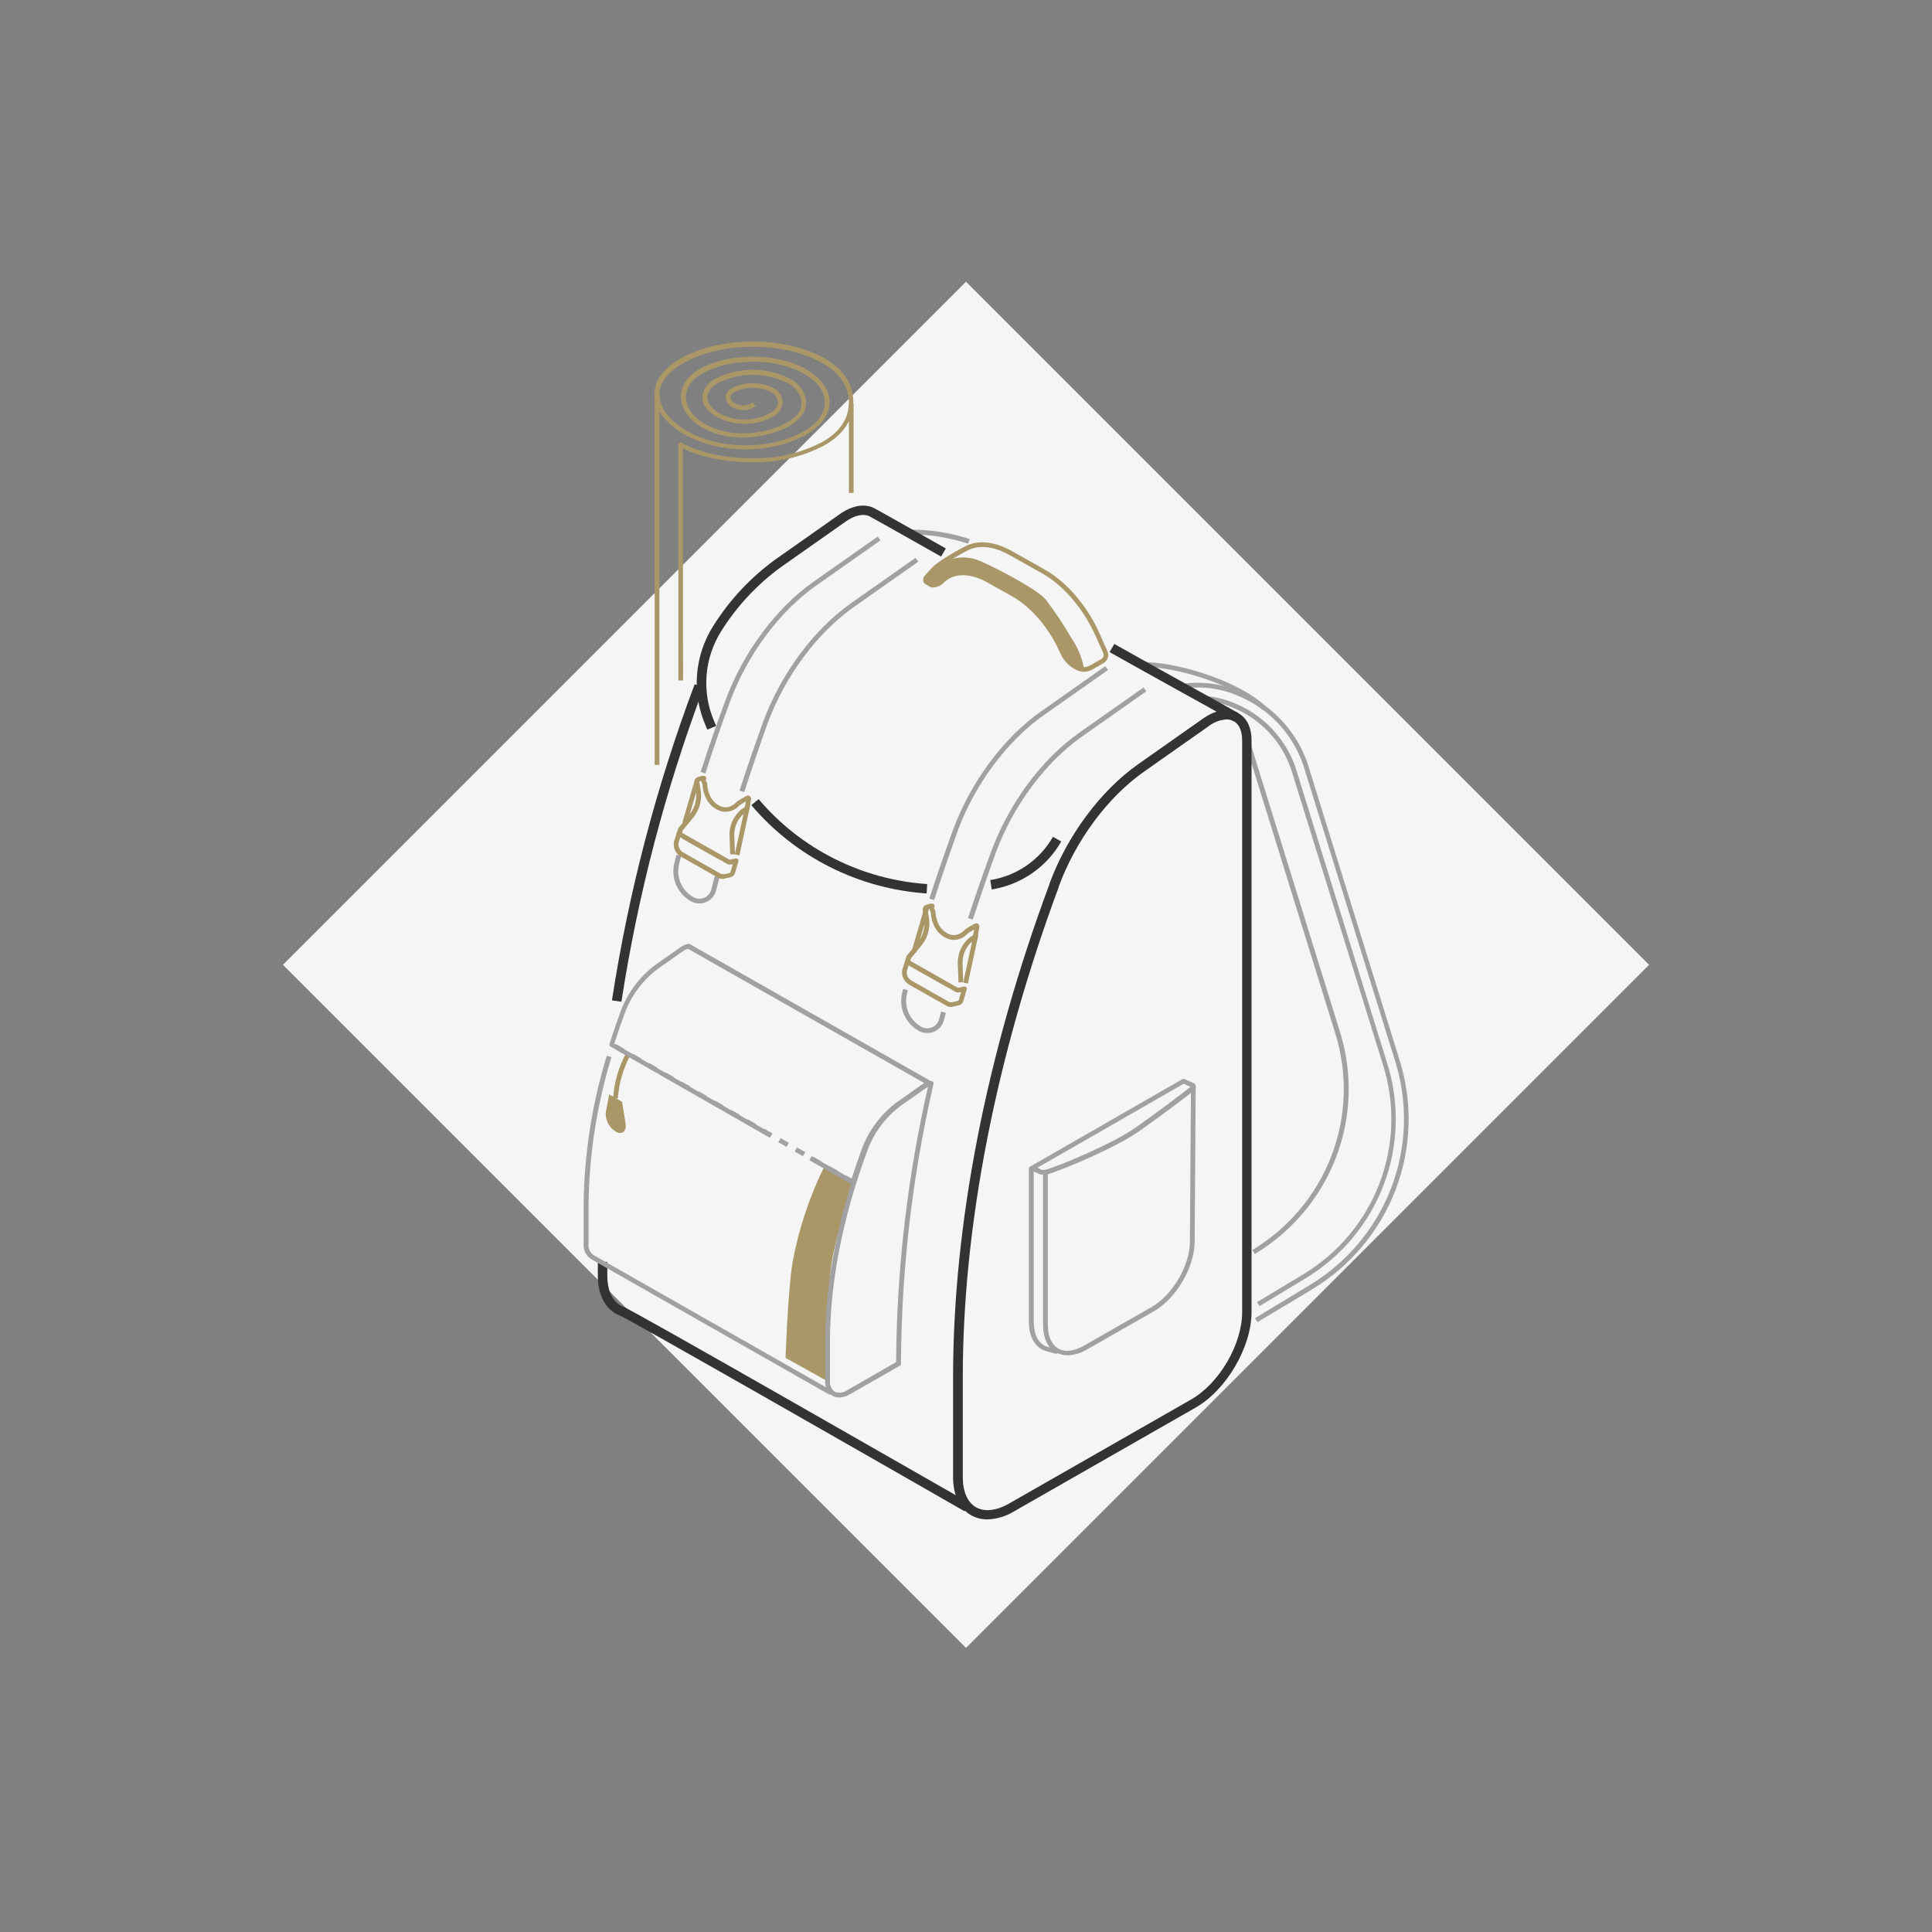
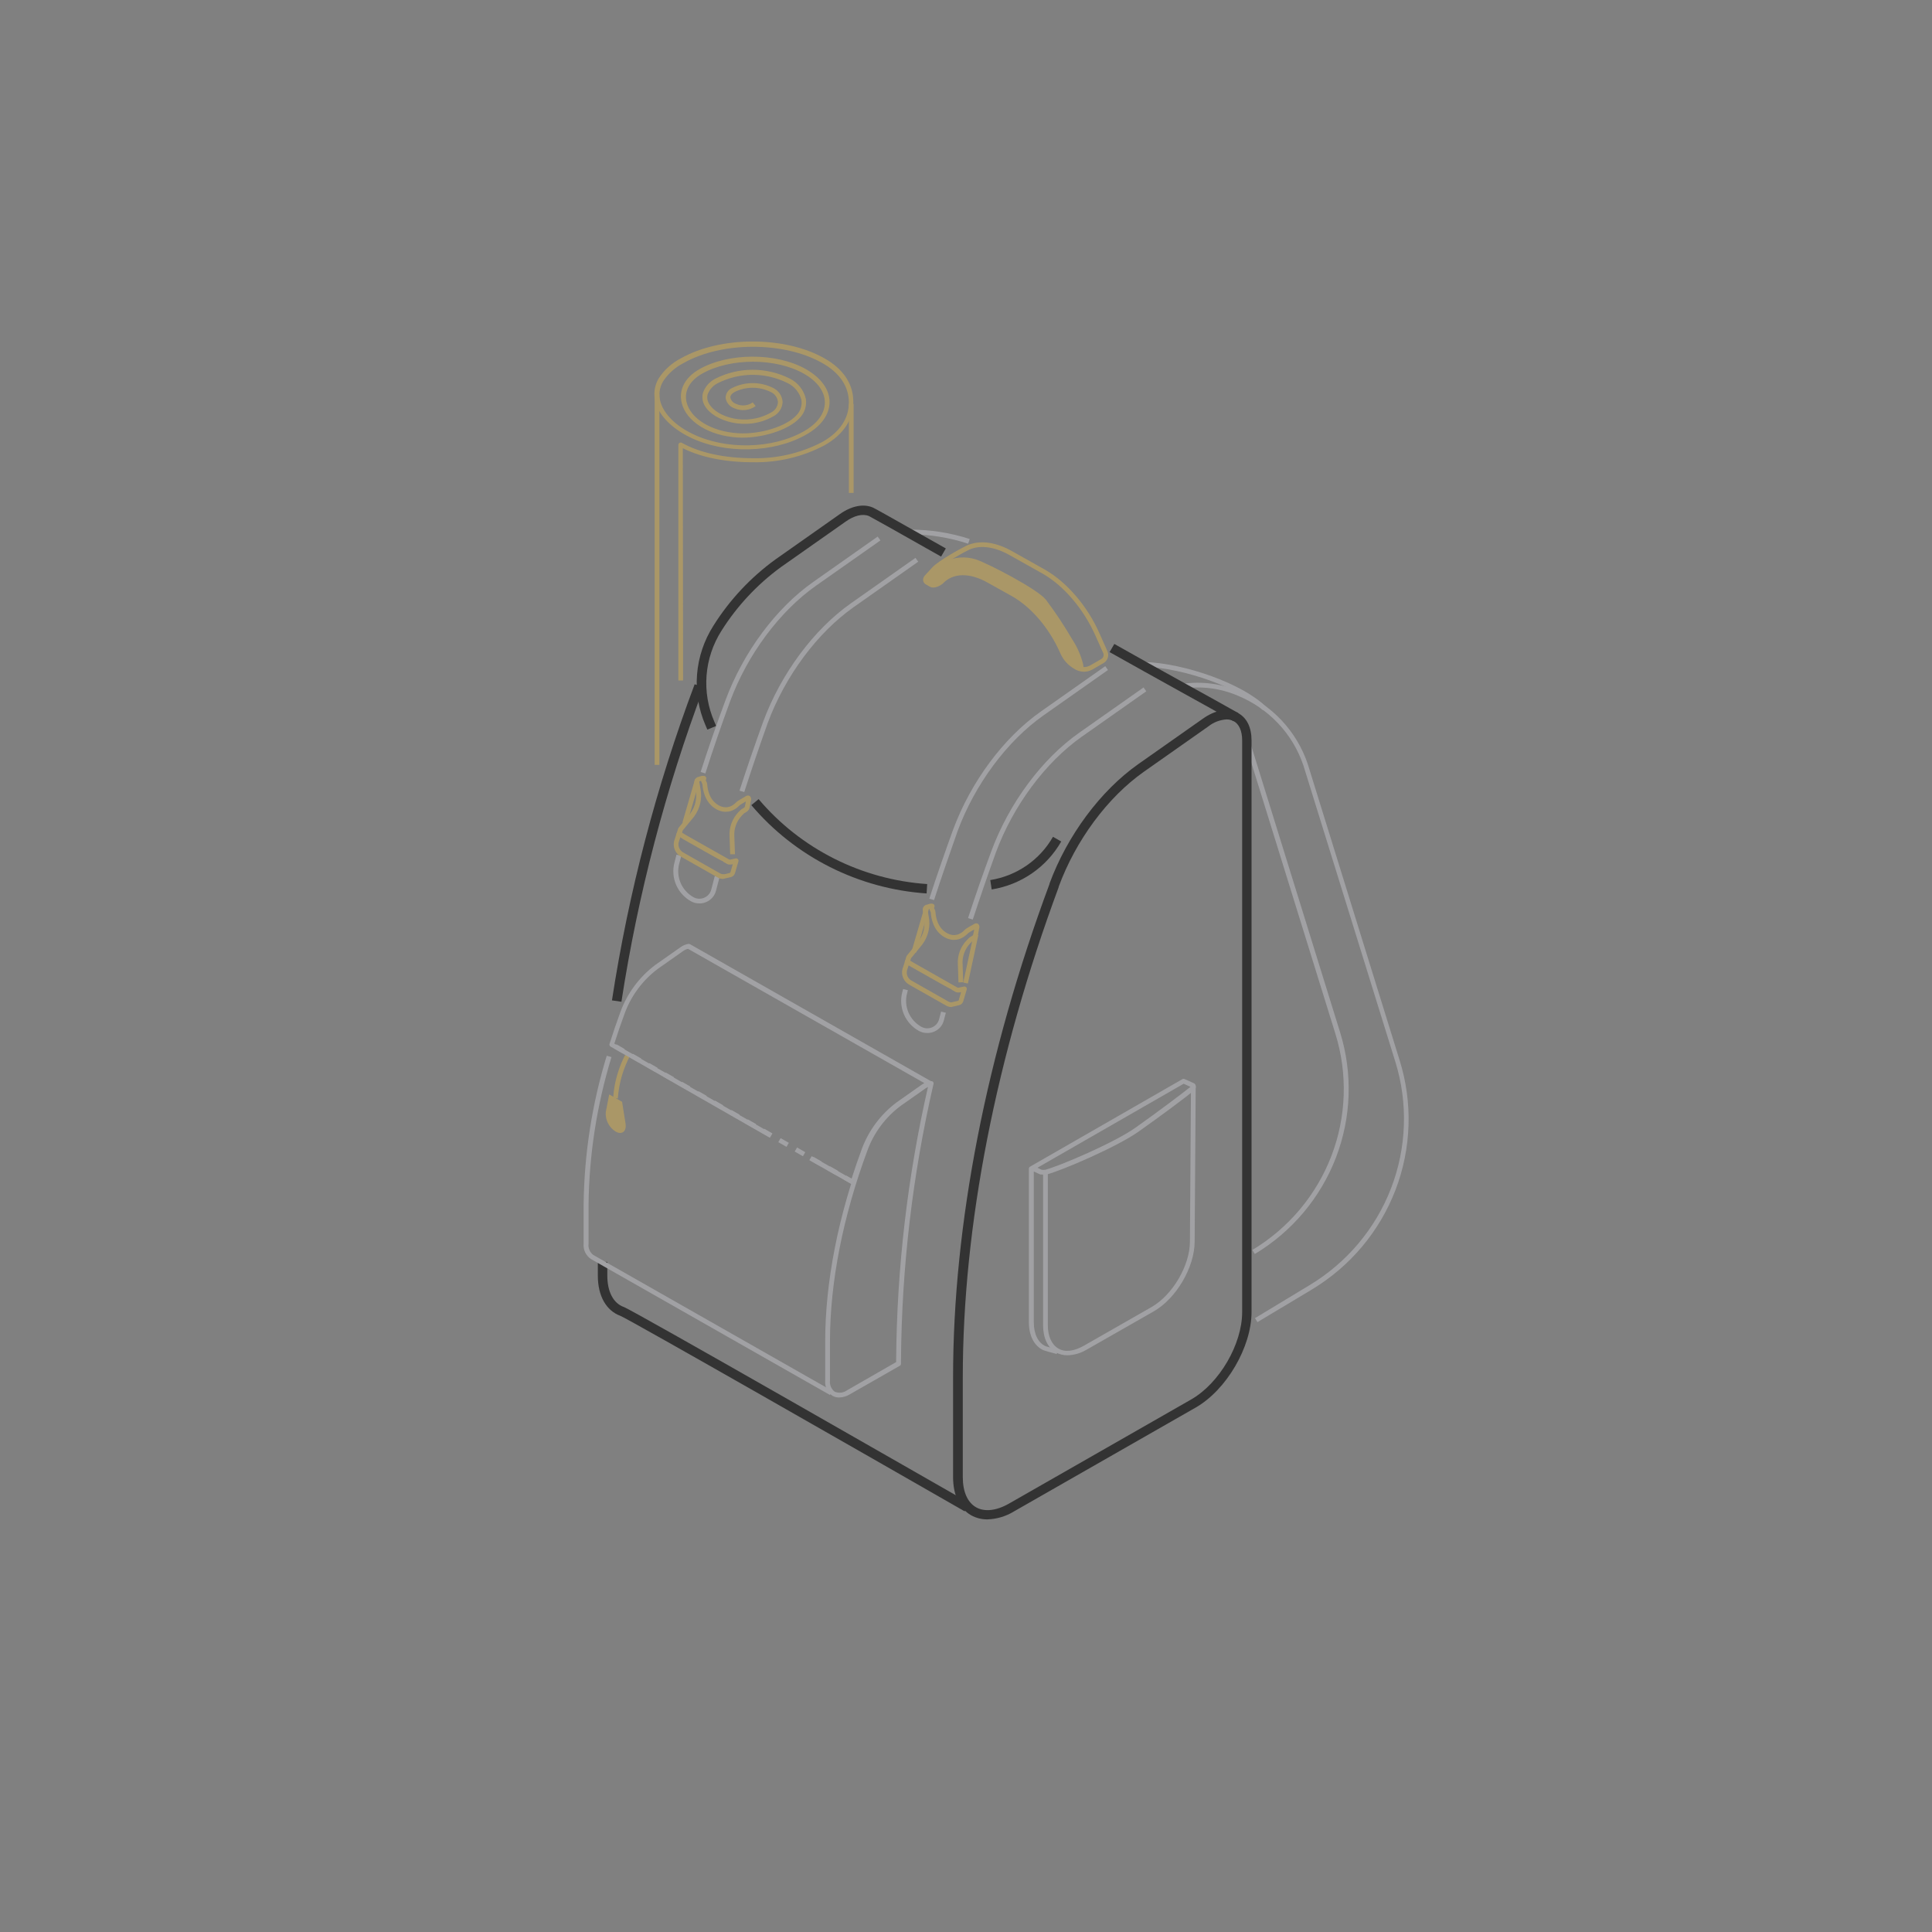
<svg xmlns="http://www.w3.org/2000/svg" width="192" height="192" viewBox="0 0 192 192" fill="none">
  <rect x="0" y="0" width="192" height="192" fill="#808080" stroke="none" />
-   <rect x="96" y="28" width="96" height="96" transform="rotate(45 96 28)" fill="#F5F5F5" />
  <g clipPath="url(#clip0_1161_11775)">
    <path d="M65.531 39.2H65.061V76.012H65.531V39.2Z" fill="#AA9767" />
    <path d="M84.831 40.132H84.361V48.986H84.831V40.132Z" fill="#AA9767" />
    <path d="M67.885 67.624H67.414V44.209C67.415 44.169 67.426 44.129 67.447 44.093C67.467 44.058 67.497 44.029 67.533 44.009C67.568 43.988 67.609 43.978 67.65 43.978C67.691 43.978 67.732 43.989 67.767 44.009C69.5 44.992 72.004 45.537 74.828 45.537C77.23 45.587 79.605 45.031 81.729 43.92C83.452 42.942 84.361 41.591 84.361 40.002C84.361 38.413 83.452 37.057 81.729 36.083C77.926 33.921 71.731 33.921 67.927 36.083C67.109 36.501 66.414 37.12 65.908 37.882C65.718 38.194 65.596 38.543 65.552 38.905C65.507 39.267 65.54 39.635 65.649 39.983C66.002 41.157 67.151 42.313 68.798 43.105C72.093 44.731 76.772 44.633 79.879 42.867C81.23 42.103 81.974 41.083 81.974 40.002C81.974 38.921 81.23 37.895 79.879 37.131C77.093 35.552 72.564 35.552 69.777 37.131C68.535 37.835 67.97 38.869 68.229 39.964C68.629 41.623 70.728 42.895 73.341 43.054C75.525 43.189 78.123 42.392 79.14 41.278C79.337 41.082 79.485 40.843 79.573 40.58C79.661 40.317 79.687 40.038 79.648 39.764C79.558 39.392 79.384 39.046 79.139 38.75C78.895 38.454 78.586 38.216 78.236 38.054C77.173 37.525 75.999 37.25 74.809 37.25C73.62 37.25 72.446 37.525 71.383 38.054C70.888 38.286 70.506 38.701 70.319 39.209C70.281 39.367 70.276 39.532 70.303 39.692C70.331 39.852 70.39 40.005 70.479 40.141C71.246 41.456 74.165 42.397 76.598 41.008C76.8 40.915 76.973 40.769 77.098 40.587C77.224 40.406 77.299 40.194 77.314 39.974C77.298 39.756 77.224 39.547 77.098 39.368C76.972 39.189 76.799 39.047 76.598 38.958C76.04 38.68 75.423 38.535 74.798 38.535C74.172 38.535 73.556 38.68 72.997 38.958C72.715 39.121 72.573 39.307 72.583 39.517C72.614 39.659 72.682 39.79 72.781 39.898C72.879 40.006 73.004 40.087 73.143 40.132C73.407 40.258 73.701 40.312 73.994 40.286C74.287 40.261 74.567 40.158 74.805 39.988L75.097 40.356C74.79 40.577 74.429 40.713 74.052 40.749C73.674 40.785 73.294 40.72 72.95 40.561C72.73 40.482 72.536 40.345 72.388 40.166C72.241 39.986 72.145 39.77 72.112 39.54C72.113 39.331 72.175 39.126 72.291 38.95C72.407 38.775 72.572 38.637 72.767 38.553C73.397 38.238 74.094 38.074 74.8 38.074C75.506 38.074 76.203 38.238 76.834 38.553C77.102 38.681 77.331 38.879 77.497 39.124C77.662 39.37 77.758 39.655 77.775 39.95C77.762 40.251 77.667 40.543 77.502 40.795C77.336 41.047 77.106 41.251 76.834 41.386C74.15 42.909 70.926 41.828 70.06 40.356C69.939 40.162 69.859 39.946 69.824 39.721C69.789 39.496 69.801 39.267 69.858 39.046C69.965 38.734 70.133 38.446 70.354 38.199C70.575 37.952 70.843 37.75 71.142 37.607C72.277 37.041 73.53 36.747 74.8 36.747C76.07 36.747 77.323 37.041 78.458 37.607C78.867 37.804 79.226 38.091 79.508 38.445C79.79 38.8 79.987 39.212 80.086 39.652C80.137 39.995 80.107 40.344 79.998 40.673C79.89 41.002 79.705 41.302 79.46 41.549C78.359 42.755 75.586 43.622 73.284 43.478C70.46 43.305 68.186 41.889 67.744 40.03C67.433 38.72 68.078 37.499 69.514 36.684C72.428 35.03 77.172 35.03 80.086 36.684C81.588 37.537 82.44 38.702 82.44 39.946C82.44 41.19 81.611 42.364 80.086 43.208C76.852 45.043 72.004 45.146 68.563 43.455C66.798 42.588 65.56 41.348 65.169 40.053C65.04 39.642 65.001 39.21 65.054 38.783C65.107 38.357 65.25 37.946 65.475 37.579C66.022 36.748 66.776 36.071 67.664 35.612C71.599 33.38 78.02 33.38 81.936 35.612C83.819 36.675 84.803 38.17 84.803 39.936C84.803 41.702 83.81 43.198 81.936 44.256C79.742 45.411 77.285 45.99 74.8 45.938C72.084 45.938 69.622 45.44 67.857 44.54L67.885 67.624Z" fill="#AA9767" />
-     <path d="M78.067 134.943L82.148 137.212C82.148 137.212 82.073 129.85 82.619 125.702C82.977 123 84.827 117.501 84.827 117.501L81.941 115.88C80.446 118.914 79.375 122.135 78.759 125.456C78.293 128.377 78.067 134.943 78.067 134.943Z" fill="#AA9767" />
    <path d="M125.506 70.579C123.308 68.398 117.754 66.385 113.616 66.245V65.779C117.852 65.909 123.558 67.997 125.827 70.248L125.506 70.579Z" fill="#A1A1A4" />
    <path d="M124.701 124.622L124.457 124.221C128.055 122.058 130.82 118.768 132.314 114.872C133.808 110.976 133.945 106.698 132.704 102.716L123.567 73.253L124.038 73.118L133.174 102.577C134.444 106.661 134.3 111.047 132.765 115.04C131.23 119.034 128.392 122.406 124.701 124.622Z" fill="#A1A1A4" />
    <path d="M124.965 131.392L124.72 130.996L130.115 127.734C133.837 125.5 136.7 122.1 138.248 118.073C139.797 114.045 139.943 109.622 138.663 105.503L129.522 76.044C128.996 74.496 128.142 73.078 127.015 71.885C125.889 70.693 124.517 69.753 122.993 69.129C121.289 68.402 119.415 68.158 117.579 68.426L117.509 67.96C119.424 67.683 121.38 67.938 123.157 68.696C124.745 69.346 126.174 70.326 127.347 71.57C128.519 72.814 129.409 74.292 129.955 75.904L139.091 105.363C140.412 109.584 140.269 114.121 138.685 118.252C137.101 122.384 134.167 125.872 130.35 128.163L124.965 131.392Z" fill="#A1A1A4" />
-     <path d="M125.172 129.798L124.927 129.402L129.461 126.676C132.944 124.591 135.623 121.413 137.073 117.648C138.523 113.883 138.66 109.746 137.463 105.894L128.307 76.44C127.839 75.068 127.078 73.811 126.077 72.755C125.076 71.699 123.857 70.868 122.503 70.317C121.568 69.921 120.572 69.683 119.557 69.614L119.585 69.148C120.653 69.221 121.701 69.47 122.687 69.884C124.103 70.463 125.377 71.335 126.424 72.442C127.472 73.549 128.268 74.864 128.759 76.301L137.882 105.754C139.11 109.704 138.97 113.947 137.486 117.81C136.001 121.673 133.256 124.934 129.686 127.077L125.172 129.798Z" fill="#A1A1A4" />
    <path d="M96.213 54.032C94.353 53.422 92.407 53.108 90.447 53.1V52.634C92.458 52.631 94.457 52.945 96.369 53.566L96.213 54.032Z" fill="#A1A1A4" />
    <path d="M95.865 150.194C86.672 144.919 62.599 131.154 61.662 130.772C60.25 130.255 59.412 128.797 59.412 126.774V125.404H60.354V126.765C60.354 128.373 60.952 129.514 61.992 129.887C62.933 130.222 92.918 147.417 96.355 149.378L95.865 150.194Z" fill="#333333" />
    <path d="M61.756 99.552L60.815 99.417C62.462 88.695 65.216 78.168 69.034 68.002L69.933 68.281V68.323C66.137 78.429 63.397 88.894 61.756 99.552Z" fill="#333333" />
    <path d="M70.295 72.508L70.121 72.102C69.426 70.508 69.134 68.77 69.271 67.039C69.408 65.308 69.969 63.636 70.907 62.168C72.516 59.609 74.604 57.379 77.06 55.598L83.461 51.092C84.629 50.267 85.815 50.034 86.757 50.444C86.898 50.505 87.867 51.036 93.996 54.503L93.525 55.313C88.983 52.741 86.578 51.39 86.371 51.292C85.754 51.022 84.892 51.222 84.017 51.851L77.615 56.353C75.261 58.071 73.256 60.215 71.707 62.671C70.853 64.011 70.341 65.538 70.218 67.118C70.094 68.698 70.361 70.284 70.997 71.739L71.171 72.144L70.295 72.508Z" fill="#333333" />
    <path d="M92.085 88.789C88.735 88.562 85.466 87.668 82.473 86.16C79.48 84.652 76.826 82.562 74.668 80.014L75.389 79.418C77.464 81.868 80.017 83.878 82.896 85.328C85.775 86.778 88.919 87.638 92.142 87.857L92.085 88.789Z" fill="#333333" />
    <path d="M98.553 88.392L98.412 87.461C99.71 87.253 100.945 86.759 102.024 86.015C103.103 85.27 103.998 84.294 104.644 83.16L105.463 83.626C104.747 84.883 103.755 85.965 102.558 86.79C101.362 87.616 99.993 88.163 98.553 88.392Z" fill="#333333" />
    <path d="M122.588 71.674C121.34 70.961 119.448 69.917 117.448 68.808C115.094 67.508 112.425 66.012 110.269 64.805L110.74 63.994C112.891 65.22 115.555 66.692 117.909 67.997C119.909 69.101 121.806 70.15 123.059 70.863L122.588 71.674Z" fill="#333333" />
    <path d="M98.124 150.995C97.556 151 96.996 150.857 96.5 150.581C95.352 149.924 94.716 148.577 94.716 146.788V136.849C94.716 121.714 98.011 104.771 104.3 87.847V87.805C106.075 83.011 109.375 78.575 113.126 75.933L119.547 71.417L119.82 71.795L119.547 71.417C120.771 70.551 122.018 70.336 122.965 70.821C123.911 71.305 124.377 72.279 124.377 73.589V130.381C124.377 133.871 121.882 138.135 118.817 139.887L100.751 150.213C99.959 150.696 99.054 150.965 98.124 150.995ZM121.877 71.496C121.229 71.539 120.61 71.776 120.103 72.177L113.682 76.692C110.081 79.227 106.908 83.5 105.209 88.127V88.169C98.976 104.99 95.681 121.821 95.681 136.849V146.802C95.681 148.242 96.152 149.304 96.995 149.789C97.837 150.273 99.023 150.143 100.29 149.416L118.356 139.09C121.18 137.487 123.445 133.582 123.445 130.39V73.589C123.445 72.624 123.134 71.934 122.569 71.65C122.355 71.542 122.117 71.489 121.877 71.496Z" fill="#333333" />
    <path d="M82.482 138.633L58.725 125.12C58.477 124.953 58.279 124.723 58.151 124.454C58.024 124.185 57.972 123.887 58 123.592V119.71C58.057 114.698 58.83 109.718 60.297 104.92L60.768 105.051C59.314 109.807 58.547 114.742 58.49 119.71V123.592C58.462 123.803 58.491 124.018 58.574 124.215C58.656 124.412 58.79 124.585 58.96 124.715L82.718 138.228L82.482 138.633Z" fill="#A1A1A4" />
    <path d="M83.386 138.88C83.155 138.883 82.928 138.825 82.727 138.712C82.48 138.546 82.283 138.318 82.157 138.051C82.03 137.783 81.978 137.487 82.007 137.193V133.316C82.007 127.413 83.302 120.796 85.773 114.184C86.443 112.331 87.643 110.712 89.228 109.524L91.732 107.763C91.962 107.593 92.23 107.483 92.513 107.441C92.551 107.435 92.59 107.439 92.626 107.451C92.662 107.463 92.694 107.484 92.721 107.511C92.746 107.539 92.764 107.573 92.773 107.61C92.782 107.646 92.782 107.684 92.772 107.721C90.696 116.722 89.612 125.92 89.539 135.152V135.525C89.538 135.566 89.527 135.607 89.507 135.643C89.486 135.679 89.457 135.709 89.421 135.73L84.436 138.577C84.119 138.767 83.757 138.871 83.386 138.88ZM92.222 108.014C92.144 108.052 92.07 108.096 92 108.145L89.496 109.906C87.989 111.037 86.844 112.577 86.201 114.338C83.767 120.898 82.482 127.459 82.482 133.312V137.189C82.456 137.399 82.486 137.613 82.568 137.809C82.651 138.005 82.784 138.177 82.953 138.307C83.155 138.391 83.375 138.421 83.592 138.395C83.809 138.369 84.016 138.287 84.191 138.158L89.058 135.362V135.152C89.129 126.02 90.19 116.922 92.222 108.014Z" fill="#A1A1A4" />
    <path d="M73.962 78.714L73.492 78.575C74.226 76.301 75.026 73.989 75.845 71.716C77.62 66.935 80.877 62.55 84.577 59.945L90.979 55.439L91.252 55.821L84.85 60.327C81.221 62.881 78.029 67.182 76.302 71.832C75.476 74.146 74.697 76.44 73.962 78.714Z" fill="#A1A1A4" />
    <path d="M69.486 89.781C69.195 89.78 68.909 89.705 68.657 89.562C67.998 89.189 67.481 88.613 67.186 87.92C66.891 87.228 66.834 86.459 67.024 85.732L67.231 84.935L67.702 85.056L67.495 85.848C67.332 86.477 67.382 87.141 67.637 87.738C67.892 88.336 68.338 88.834 68.907 89.157C69.069 89.249 69.25 89.302 69.436 89.313C69.622 89.323 69.809 89.29 69.98 89.217C70.153 89.145 70.308 89.034 70.43 88.892C70.553 88.751 70.64 88.583 70.686 88.402C70.799 87.936 70.917 87.507 71.034 87.06L71.505 87.176C71.387 87.642 71.27 88.071 71.157 88.514C71.093 88.765 70.972 88.998 70.802 89.194C70.632 89.391 70.418 89.545 70.178 89.646C69.96 89.741 69.724 89.787 69.486 89.781Z" fill="#A1A1A4" />
    <path d="M70.098 76.864L69.627 76.72C70.385 74.358 71.218 71.958 72.093 69.6C73.863 64.819 77.121 60.434 80.821 57.83L87.222 53.324L87.496 53.706L81.094 58.207C77.469 60.761 74.273 65.061 72.55 69.716C71.674 72.112 70.846 74.502 70.098 76.864Z" fill="#A1A1A4" />
-     <path d="M74.06 80.1L73.021 84.907L73.482 85.005L74.52 80.198L74.06 80.1Z" fill="#AA9767" />
    <path d="M69.079 77.412L67.815 81.75L68.267 81.879L69.532 77.541L69.079 77.412Z" fill="#AA9767" />
    <path d="M72.564 84.902L72.503 83.155C72.47 82.705 72.533 82.252 72.688 81.828C72.843 81.403 73.086 81.016 73.402 80.69L73.647 80.452C73.66 80.438 73.676 80.425 73.694 80.415L73.953 80.261C73.999 80.222 74.03 80.168 74.037 80.108L74.122 79.642C73.877 79.781 73.651 79.93 73.619 79.945C73.553 79.985 73.493 80.034 73.44 80.089C73.397 80.135 73.351 80.178 73.303 80.219C73.188 80.317 73.062 80.402 72.927 80.471C72.593 80.65 72.209 80.713 71.835 80.653C71.601 80.609 71.377 80.528 71.171 80.41C70.032 79.763 69.839 78.463 69.806 77.936C69.794 77.903 69.78 77.87 69.763 77.838C69.723 77.762 69.693 77.68 69.674 77.596L69.57 77.629L69.504 77.652C69.472 77.652 69.504 77.736 69.504 77.745L69.603 78.337C69.705 78.826 69.701 79.331 69.592 79.819C69.482 80.306 69.269 80.765 68.968 81.165L67.852 82.521L67.692 83.052L67.221 82.922L67.372 82.414C67.391 82.347 67.423 82.283 67.466 82.228L68.582 80.872C68.844 80.524 69.028 80.124 69.121 79.7C69.214 79.275 69.213 78.836 69.118 78.411L69.024 77.82C68.994 77.694 69.013 77.561 69.076 77.448C69.14 77.335 69.244 77.25 69.368 77.209H69.415C69.674 77.116 69.886 77.046 70.074 77.144C70.122 77.17 70.159 77.212 70.178 77.262C70.197 77.313 70.197 77.368 70.178 77.419C70.166 77.465 70.152 77.51 70.135 77.554C70.135 77.554 70.173 77.615 70.192 77.656C70.24 77.74 70.271 77.832 70.281 77.927C70.309 78.393 70.469 79.493 71.411 80.024C71.568 80.115 71.74 80.178 71.919 80.21C72.19 80.255 72.468 80.209 72.71 80.08C72.816 80.023 72.915 79.956 73.007 79.879L73.115 79.777C73.192 79.694 73.281 79.621 73.379 79.562C73.379 79.562 73.849 79.283 74.122 79.124C74.181 79.081 74.253 79.057 74.327 79.057C74.401 79.057 74.473 79.081 74.532 79.124C74.59 79.186 74.629 79.262 74.644 79.345C74.659 79.428 74.65 79.513 74.617 79.59L74.508 80.21C74.492 80.304 74.457 80.394 74.404 80.474C74.351 80.555 74.283 80.623 74.202 80.676L73.962 80.816L73.741 81.035C73.471 81.315 73.264 81.648 73.132 82.012C73.001 82.377 72.948 82.764 72.978 83.15L73.04 84.902H72.564Z" fill="#AA9767" />
    <path d="M71.853 87.349C71.67 87.348 71.49 87.3 71.331 87.209L67.612 85.098C67.358 84.939 67.162 84.705 67.052 84.428C66.942 84.152 66.924 83.848 67 83.56C67.014 83.504 67.033 83.45 67.057 83.397L67.25 82.791C67.261 82.758 67.28 82.728 67.304 82.702C67.328 82.676 67.358 82.656 67.391 82.642C67.423 82.627 67.459 82.62 67.495 82.62C67.53 82.62 67.566 82.627 67.598 82.642L68.154 82.978L72.126 85.224L72.428 85.392L72.517 85.438L73.101 85.312C73.141 85.303 73.183 85.304 73.223 85.315C73.262 85.326 73.298 85.348 73.327 85.378C73.356 85.407 73.377 85.444 73.387 85.484C73.397 85.524 73.396 85.566 73.383 85.606L73.035 86.794C73.005 86.885 72.952 86.967 72.881 87.032C72.811 87.098 72.724 87.144 72.63 87.167C72.305 87.246 72.126 87.288 72.018 87.302C71.966 87.326 71.911 87.342 71.853 87.349ZM72.089 86.883C72.114 86.897 72.136 86.916 72.155 86.939C72.137 86.917 72.115 86.899 72.089 86.887V86.883ZM67.608 83.206L67.49 83.574C67.49 83.621 67.452 83.686 67.452 83.686C67.405 83.873 67.418 84.07 67.489 84.249C67.56 84.429 67.685 84.582 67.848 84.688L71.566 86.799C71.654 86.849 71.752 86.876 71.853 86.878H71.933H71.966C72.075 86.878 72.517 86.752 72.517 86.752C72.533 86.748 72.547 86.741 72.56 86.73C72.572 86.72 72.582 86.707 72.588 86.692L72.823 85.885L72.691 85.913H72.621C72.475 85.94 72.324 85.908 72.202 85.825L71.896 85.657V85.625C71.571 85.485 70.677 84.977 67.909 83.407L67.608 83.206Z" fill="#AA9767" />
    <path d="M96.765 92.838L95.727 97.645L96.187 97.743L97.225 92.935L96.765 92.838Z" fill="#AA9767" />
    <path d="M91.862 90.197L90.597 94.535L91.049 94.664L92.314 90.326L91.862 90.197Z" fill="#AA9767" />
    <path d="M95.253 97.633L95.192 95.881C95.159 95.431 95.222 94.98 95.377 94.556C95.532 94.132 95.775 93.745 96.091 93.42L96.336 93.178L96.383 93.141L96.642 92.992C96.688 92.953 96.719 92.898 96.726 92.838L96.816 92.372C96.59 92.502 96.345 92.633 96.317 92.665C96.248 92.707 96.187 92.759 96.133 92.819C96.088 92.864 96.041 92.906 95.992 92.945C95.877 93.044 95.751 93.13 95.615 93.201C95.282 93.38 94.898 93.444 94.523 93.383C94.29 93.338 94.066 93.254 93.86 93.136C92.721 92.488 92.528 91.193 92.499 90.666C92.486 90.631 92.47 90.597 92.452 90.564C92.413 90.487 92.383 90.405 92.363 90.322L92.259 90.359H92.193C92.16 90.359 92.193 90.443 92.193 90.447L92.287 91.044C92.39 91.532 92.386 92.037 92.276 92.523C92.167 93.01 91.954 93.468 91.652 93.868L90.537 95.228L90.376 95.755L89.906 95.624L90.056 95.116C90.074 95.05 90.106 94.988 90.15 94.935L91.266 93.574C91.529 93.226 91.713 92.826 91.805 92.402C91.898 91.977 91.897 91.538 91.803 91.114L91.709 90.522C91.679 90.396 91.698 90.264 91.762 90.151C91.825 90.039 91.929 89.953 92.052 89.912H92.099C92.363 89.818 92.57 89.748 92.758 89.842C92.806 89.869 92.843 89.912 92.862 89.962C92.882 90.013 92.884 90.069 92.867 90.121C92.848 90.165 92.834 90.21 92.824 90.256C92.846 90.287 92.863 90.32 92.876 90.354C92.924 90.439 92.954 90.532 92.965 90.629C92.994 91.095 93.154 92.19 94.095 92.721C94.252 92.814 94.424 92.879 94.603 92.912C94.875 92.958 95.154 92.91 95.394 92.777C95.501 92.724 95.6 92.658 95.691 92.582L95.799 92.479C95.878 92.396 95.966 92.322 96.063 92.26C96.143 92.213 96.533 91.971 96.806 91.827C96.866 91.782 96.939 91.758 97.014 91.758C97.088 91.758 97.161 91.782 97.221 91.827C97.278 91.889 97.316 91.965 97.33 92.048C97.344 92.131 97.334 92.216 97.301 92.293L97.192 92.912C97.177 93.007 97.141 93.097 97.089 93.177C97.036 93.257 96.967 93.326 96.886 93.378L96.646 93.523L96.425 93.737C96.157 94.019 95.95 94.353 95.819 94.718C95.688 95.083 95.634 95.471 95.663 95.857L95.724 97.609L95.253 97.633Z" fill="#AA9767" />
    <path d="M94.542 100.079C94.36 100.077 94.181 100.027 94.024 99.934L90.301 97.824C90.048 97.665 89.853 97.431 89.743 97.156C89.632 96.88 89.614 96.577 89.689 96.291C89.702 96.234 89.721 96.18 89.746 96.127L89.939 95.517C89.95 95.484 89.969 95.453 89.995 95.428C90.02 95.403 90.051 95.384 90.085 95.373C90.116 95.357 90.15 95.348 90.186 95.348C90.221 95.348 90.256 95.357 90.287 95.373L90.847 95.704L94.815 97.954L95.117 98.122L95.206 98.164L95.79 98.043C95.829 98.033 95.871 98.034 95.911 98.045C95.95 98.056 95.986 98.078 96.014 98.107C96.043 98.136 96.063 98.172 96.073 98.212C96.084 98.251 96.083 98.292 96.072 98.332L95.724 99.52C95.695 99.611 95.642 99.694 95.571 99.759C95.5 99.824 95.413 99.87 95.319 99.892C94.994 99.972 94.815 100.018 94.707 100.032C94.654 100.054 94.599 100.07 94.542 100.079ZM94.778 99.613C94.804 99.626 94.826 99.645 94.844 99.669C94.825 99.647 94.803 99.628 94.778 99.613ZM90.296 95.941L90.179 96.309C90.164 96.344 90.151 96.38 90.141 96.416C90.093 96.604 90.106 96.802 90.176 96.982C90.247 97.162 90.373 97.317 90.536 97.423L94.255 99.534C94.342 99.584 94.441 99.611 94.542 99.613L94.627 99.59H94.655L95.211 99.459C95.226 99.455 95.24 99.448 95.251 99.437C95.263 99.427 95.272 99.413 95.276 99.399L95.512 98.597L95.38 98.625H95.314C95.167 98.65 95.015 98.618 94.891 98.537L94.585 98.364V98.336C94.26 98.192 93.37 97.689 90.598 96.114L90.296 95.941Z" fill="#AA9767" />
    <path d="M96.675 91.384L96.204 91.24C96.919 89.036 97.696 86.799 98.515 84.595C100.285 79.814 103.542 75.429 107.242 72.825L113.644 68.319L113.917 68.701L107.515 73.207C103.891 75.76 100.695 80.061 98.972 84.711C98.159 86.963 97.393 89.188 96.675 91.384Z" fill="#A1A1A4" />
    <path d="M92.132 102.66C91.84 102.659 91.553 102.584 91.299 102.441C90.64 102.069 90.123 101.492 89.828 100.8C89.533 100.107 89.476 99.338 89.666 98.611L89.75 98.29L90.221 98.406L90.141 98.728C89.977 99.356 90.027 100.02 90.282 100.618C90.537 101.216 90.984 101.714 91.553 102.036C91.716 102.128 91.898 102.181 92.085 102.192C92.272 102.202 92.459 102.169 92.63 102.096C92.802 102.023 92.955 101.911 93.076 101.77C93.197 101.628 93.283 101.461 93.328 101.281L93.526 100.531L93.996 100.647L93.803 101.393C93.742 101.644 93.622 101.877 93.452 102.074C93.283 102.271 93.07 102.425 92.829 102.525C92.61 102.621 92.372 102.667 92.132 102.66Z" fill="#A1A1A4" />
    <path d="M92.824 89.45L92.353 89.311C93.088 87.041 93.888 84.744 94.707 82.479C96.477 77.699 99.734 73.314 103.439 70.709L109.841 66.203L110.109 66.585L103.712 71.087C100.083 73.64 96.886 77.941 95.164 82.596C94.354 84.898 93.558 87.19 92.824 89.45Z" fill="#A1A1A4" />
    <path d="M84.69 117.702L83.871 117.236L84.106 116.831L84.921 117.297L84.69 117.702ZM83.057 116.77L82.242 116.304L82.473 115.899L83.292 116.365L83.057 116.77ZM81.423 115.838L80.609 115.372L80.844 114.971L81.659 115.437L81.423 115.838ZM79.794 114.906L78.975 114.44L79.211 114.035L80.025 114.501L79.794 114.906ZM78.161 113.974L77.347 113.508L77.577 113.107L78.396 113.573L78.161 113.974ZM76.528 113.042L75.713 112.576L75.949 112.171L76.763 112.637L76.528 113.042ZM74.899 112.11L74.08 111.644L74.315 111.239L75.134 111.705L74.899 112.11ZM73.266 111.178L72.451 110.712L72.682 110.307L73.501 110.773L73.266 111.178ZM71.632 110.246L70.818 109.78L71.053 109.375L71.868 109.841L71.632 110.246ZM70.004 109.314L69.184 108.849L69.42 108.443L70.234 108.909L70.004 109.314ZM68.37 108.383L67.556 107.917L67.786 107.511L68.605 107.977L68.37 108.383ZM66.737 107.451L65.922 106.985L66.158 106.584L66.972 107.05L66.737 107.451ZM65.108 106.519L64.289 106.053L64.524 105.647L65.339 106.113L65.108 106.519ZM63.474 105.587L62.66 105.121L62.891 104.72L63.71 105.186L63.474 105.587ZM61.841 104.655L61.027 104.189L61.262 103.783L62.076 104.249L61.841 104.655Z" fill="#A1A1A4" />
    <path d="M106.07 134.686C105.669 134.69 105.275 134.589 104.926 134.393C104.112 133.927 103.66 132.967 103.66 131.686V116.551H104.131V131.676C104.131 132.781 104.498 133.601 105.162 134.006C105.825 134.411 106.743 134.29 107.722 133.731L114.426 129.901C116.534 128.699 118.253 125.763 118.253 123.377L118.356 108.08H118.827L118.723 123.377C118.723 125.926 116.902 129.039 114.661 130.32L107.958 134.146C107.387 134.485 106.736 134.672 106.07 134.686Z" fill="#A1A1A4" />
    <path d="M105.011 134.561C104.54 134.44 103.797 134.23 103.688 134.179C102.775 133.764 102.248 132.739 102.248 131.383V116.141C102.247 116.1 102.258 116.06 102.279 116.025C102.299 115.989 102.329 115.96 102.366 115.941L117.513 107.241C117.547 107.224 117.584 107.215 117.622 107.215C117.659 107.215 117.697 107.224 117.73 107.241L118.671 107.66C118.718 107.683 118.756 107.721 118.78 107.767C118.832 107.855 118.854 107.957 118.842 108.058C118.83 108.159 118.785 108.253 118.714 108.327C118.036 108.9 115.268 110.969 113.122 112.478C110.975 113.988 105.59 116.299 104.023 116.719C103.838 116.742 103.652 116.742 103.467 116.719C103.441 116.723 103.414 116.723 103.387 116.719L102.737 116.421V131.397C102.737 132.571 103.161 133.442 103.905 133.783C103.98 133.81 104.602 133.988 105.152 134.137L105.011 134.561ZM103.519 116.253C103.636 116.264 103.755 116.264 103.872 116.253C105.397 115.843 110.721 113.564 112.816 112.087C114.91 110.61 117.523 108.644 118.309 108.01L117.631 107.702L103.1 116.048L103.519 116.253Z" fill="#A1A1A4" />
    <path d="M107.727 66.758C107.425 66.756 107.128 66.677 106.866 66.529L106.762 66.469C106.153 66.122 105.671 65.591 105.388 64.954L105.312 64.787C104.249 62.405 102.488 60.346 100.605 59.27L98.181 57.918C96.364 56.879 94.679 56.916 93.676 58.016C93.568 58.1 92.899 58.58 92.405 58.305L92.302 58.244C92.203 58.188 92.104 58.137 92.014 58.081C91.939 58.041 91.875 57.983 91.827 57.914C91.779 57.844 91.748 57.764 91.737 57.681C91.731 57.591 91.743 57.502 91.774 57.417C91.805 57.333 91.853 57.256 91.915 57.191L92.645 56.395C93.276 55.696 95.691 54.391 96.091 54.209C97.352 53.641 98.958 53.85 100.624 54.801L103.844 56.609C106.023 57.858 108.08 60.239 109.281 62.979L110.057 64.726C110.147 64.933 110.157 65.165 110.087 65.379C110.017 65.593 109.871 65.775 109.676 65.891L108.579 66.525C108.32 66.674 108.027 66.754 107.727 66.758ZM95.691 56.688C96.661 56.723 97.605 57.007 98.43 57.513L100.85 58.864C102.813 59.987 104.644 62.126 105.745 64.596L105.816 64.763C106.061 65.311 106.475 65.767 106.998 66.068L107.101 66.124C107.291 66.234 107.507 66.291 107.727 66.291C107.947 66.291 108.163 66.234 108.353 66.124L109.455 65.486C109.548 65.428 109.619 65.339 109.653 65.235C109.688 65.131 109.684 65.019 109.643 64.917L108.862 63.165C107.68 60.514 105.722 58.212 103.627 57.014L100.403 55.206C98.873 54.33 97.418 54.125 96.303 54.633C95.94 54.796 93.577 56.082 93.008 56.707L92.273 57.508C92.241 57.539 92.221 57.581 92.217 57.625C92.217 57.625 92.217 57.662 92.278 57.69L92.546 57.839L92.655 57.9C92.815 57.988 93.182 57.816 93.375 57.671C93.666 57.352 94.024 57.099 94.424 56.929C94.824 56.759 95.256 56.677 95.691 56.688Z" fill="#AA9767" />
    <path d="M106.536 63.505C105.748 62.153 104.881 60.847 103.938 59.596C103.067 58.515 98.219 56.017 97.009 55.602C96.491 55.434 95.945 55.368 95.401 55.409C94.857 55.45 94.327 55.596 93.841 55.84C93.719 55.896 93.587 55.956 93.455 56.031C93.232 56.182 93.023 56.353 92.834 56.544L92.099 57.35C92.059 57.384 92.028 57.428 92.009 57.476C91.99 57.525 91.982 57.578 91.988 57.63C91.993 57.682 92.012 57.732 92.041 57.776C92.07 57.819 92.109 57.855 92.156 57.881C92.269 57.951 92.405 58.021 92.537 58.095C92.909 58.305 93.516 57.853 93.516 57.853C94.599 56.665 96.392 56.614 98.313 57.709L100.737 59.065C102.653 60.16 104.446 62.266 105.529 64.689L105.604 64.852C105.871 65.439 106.317 65.928 106.88 66.25L106.983 66.31C107.185 66.429 107.413 66.496 107.647 66.506C107.713 66.506 107.647 66.129 107.647 66.04C107.426 65.138 107.05 64.281 106.536 63.505Z" fill="#AA9767" />
    <path d="M61.182 112.455C60.858 112.252 60.596 111.965 60.423 111.627C60.25 111.288 60.172 110.909 60.198 110.531L60.542 108.765L61.822 109.496L62.166 111.654C62.288 112.432 61.813 112.814 61.182 112.455Z" fill="#AA9767" />
    <path d="M61.413 109.17L60.942 109.091V109.012C61.057 107.479 61.499 105.988 62.236 104.636L62.637 104.874C61.94 106.173 61.522 107.601 61.408 109.068C61.412 109.102 61.414 109.136 61.413 109.17Z" fill="#AA9767" />
    <path d="M84.784 117.734C84.743 117.735 84.702 117.723 84.666 117.702L80.43 115.297L80.665 114.897L84.624 117.152C84.949 116.141 85.288 115.153 85.636 114.212C86.314 112.36 87.519 110.742 89.105 109.552L91.614 107.786C91.692 107.73 91.774 107.68 91.859 107.637L68.375 94.292C68.196 94.334 68.028 94.412 67.88 94.52L65.371 96.286C63.864 97.419 62.719 98.959 62.077 100.722C61.714 101.7 61.38 102.679 61.05 103.713L76.716 112.655L76.481 113.056L60.683 104.012C60.636 103.985 60.599 103.943 60.579 103.893C60.56 103.843 60.558 103.788 60.575 103.737C60.923 102.632 61.281 101.589 61.662 100.55C62.341 98.699 63.544 97.082 65.127 95.89L67.636 94.129C67.866 93.957 68.136 93.845 68.422 93.802C68.472 93.798 68.523 93.808 68.568 93.83L92.575 107.478C92.617 107.503 92.65 107.54 92.67 107.584C92.69 107.629 92.697 107.678 92.688 107.725C92.678 107.774 92.653 107.818 92.617 107.851C92.581 107.885 92.534 107.906 92.485 107.912C92.278 107.944 92.082 108.027 91.916 108.154L89.407 109.916C87.896 111.054 86.752 112.601 86.112 114.37C85.735 115.395 85.368 116.472 85.019 117.571C85.009 117.605 84.99 117.635 84.966 117.66C84.941 117.685 84.911 117.704 84.878 117.716C84.849 117.731 84.817 117.737 84.784 117.734Z" fill="#A1A1A4" />
  </g>
  <defs>
    <clipPath id="clip0_1161_11775">
      <rect width="82" height="117" fill="white" transform="translate(58 34)" />
    </clipPath>
  </defs>
</svg>